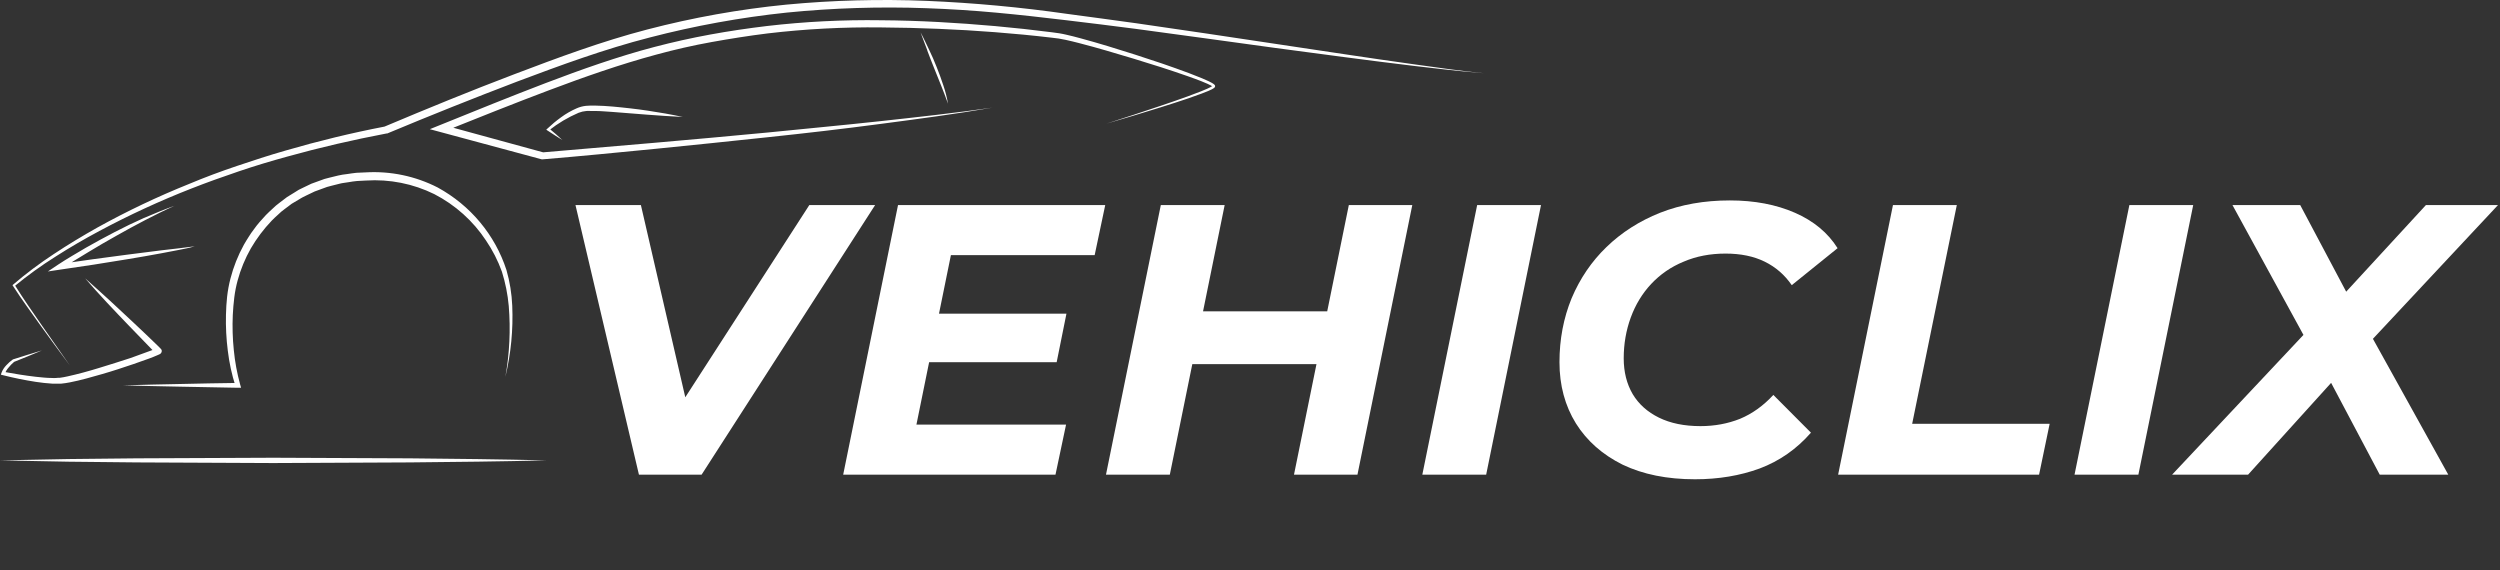
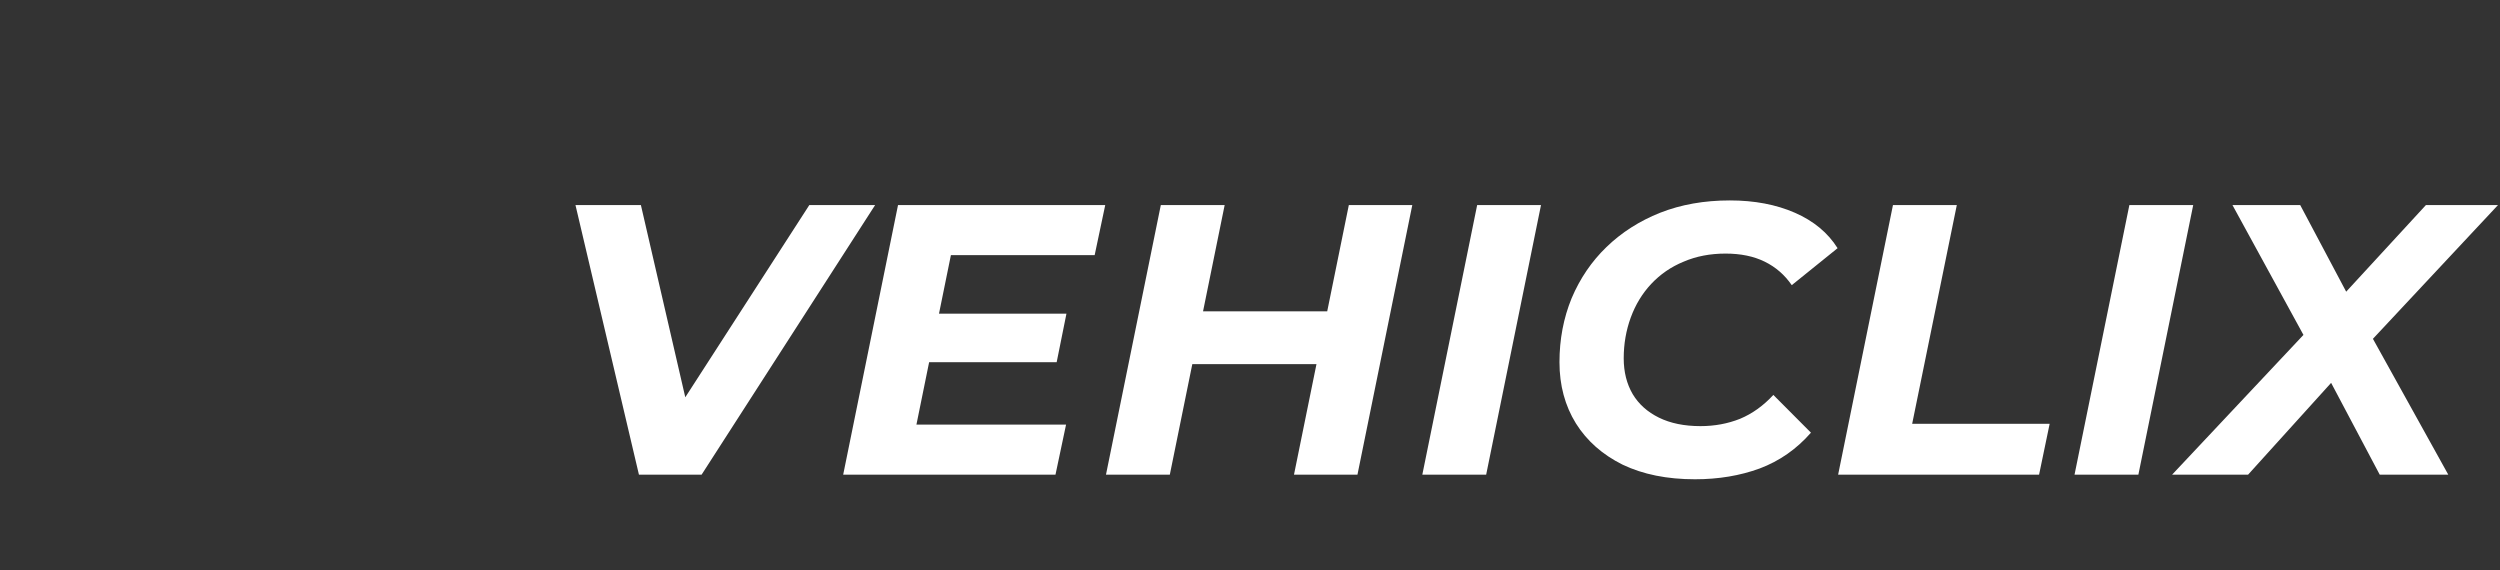
<svg xmlns="http://www.w3.org/2000/svg" width="171" height="39" viewBox="0 0 171 39" fill="none">
  <rect x="0" y="0" width="171" height="39" fill="#333333" stroke="none" />
-   <path d="M67.88 7.364C65.34 7.803 62.781 8.139 60.223 8.477C57.665 8.816 55.103 9.113 52.537 9.384C49.971 9.655 47.407 9.926 44.841 10.179C42.275 10.432 39.706 10.683 37.134 10.897H37.089H37.047L30.137 9.035L29.398 8.836L30.108 8.55C32.511 7.578 34.914 6.602 37.342 5.675C38.558 5.213 39.777 4.763 41.019 4.345C42.261 3.926 43.501 3.542 44.765 3.211C46.028 2.88 47.302 2.596 48.587 2.361C49.871 2.126 51.163 1.935 52.456 1.78C55.05 1.478 57.661 1.346 60.273 1.385C62.881 1.403 65.484 1.555 68.077 1.785C69.374 1.902 70.669 2.044 71.962 2.209L72.445 2.276C72.616 2.302 72.776 2.338 72.936 2.374C73.26 2.446 73.575 2.529 73.89 2.614C74.518 2.782 75.143 2.966 75.765 3.152C77.008 3.529 78.248 3.926 79.477 4.342C80.092 4.554 80.704 4.771 81.316 4.998C81.62 5.112 81.922 5.231 82.225 5.357C82.374 5.419 82.524 5.484 82.674 5.556C82.747 5.59 82.821 5.628 82.894 5.67C82.932 5.691 82.969 5.714 83.005 5.74C83.025 5.754 83.045 5.771 83.062 5.789C83.074 5.8 83.085 5.813 83.094 5.827C83.102 5.839 83.108 5.851 83.112 5.864C83.118 5.881 83.118 5.9 83.112 5.918C83.099 5.975 83.086 5.969 83.076 5.982L83.044 6.016C83.025 6.031 83.005 6.044 82.984 6.055C82.944 6.08 82.907 6.099 82.871 6.119C82.794 6.158 82.721 6.189 82.645 6.223C82.492 6.287 82.343 6.346 82.188 6.403C81.883 6.517 81.578 6.625 81.271 6.731C80.654 6.941 80.036 7.139 79.416 7.333C78.179 7.723 76.934 8.092 75.689 8.454C76.915 8.061 78.147 7.656 79.385 7.238C80 7.031 80.612 6.819 81.224 6.597C81.528 6.489 81.831 6.375 82.132 6.254C82.282 6.194 82.429 6.132 82.576 6.068C82.647 6.034 82.724 6 82.789 5.964C82.823 5.947 82.855 5.928 82.886 5.907C82.9 5.907 82.923 5.887 82.926 5.879H82.939C82.939 5.879 82.939 5.864 82.939 5.9C82.938 5.907 82.938 5.915 82.939 5.923L82.905 5.894L82.81 5.838C82.742 5.802 82.668 5.768 82.597 5.734C82.453 5.667 82.303 5.608 82.154 5.548C81.854 5.43 81.549 5.321 81.245 5.213C80.635 4.998 80.021 4.794 79.406 4.595C78.169 4.203 76.932 3.821 75.687 3.464C75.064 3.283 74.439 3.11 73.811 2.948C73.499 2.867 73.186 2.79 72.873 2.723C72.716 2.689 72.558 2.658 72.406 2.635L71.925 2.576C70.641 2.423 69.348 2.302 68.053 2.201C66.758 2.1 65.466 2.023 64.171 1.971C62.876 1.92 61.578 1.883 60.283 1.876C57.684 1.844 55.085 1.981 52.503 2.286C51.216 2.446 49.939 2.648 48.665 2.878C47.391 3.108 46.139 3.394 44.891 3.735C42.398 4.409 39.955 5.267 37.536 6.179C35.117 7.09 32.708 8.056 30.299 9.02L30.27 8.537L37.173 10.425H37.087L44.801 9.764C47.37 9.541 49.939 9.308 52.506 9.064C55.072 8.805 57.638 8.568 60.202 8.289C62.766 8.01 65.327 7.728 67.88 7.364ZM96.745 4.402C95.159 4.181 93.575 3.951 91.993 3.712L82.498 2.289L77.743 1.594C76.167 1.367 74.57 1.168 72.984 0.948C69.807 0.493 66.609 0.197 63.401 0.06C60.188 -0.072 56.97 0.014 53.769 0.318C50.566 0.635 47.393 1.203 44.281 2.015C41.166 2.826 38.156 3.947 35.169 5.081C32.183 6.215 29.22 7.429 26.273 8.671L26.323 8.655C24.035 9.095 21.768 9.647 19.532 10.298C18.413 10.618 17.308 10.98 16.204 11.352C15.101 11.724 14.014 12.127 12.939 12.579C10.78 13.446 8.679 14.445 6.648 15.572C5.634 16.14 4.641 16.74 3.677 17.38C2.706 18.017 1.777 18.714 0.896 19.467L0.854 19.506L0.885 19.555C1.185 20.027 1.505 20.482 1.826 20.939C2.146 21.396 2.469 21.851 2.797 22.3C3.451 23.204 4.111 24.103 4.778 24.997C4.135 24.088 3.496 23.174 2.861 22.256L1.915 20.88C1.605 20.418 1.292 19.955 1.003 19.483V19.568C1.892 18.837 2.827 18.162 3.804 17.548C4.775 16.926 5.774 16.347 6.793 15.802C8.829 14.711 10.93 13.742 13.084 12.899C14.161 12.475 15.251 12.088 16.346 11.716C17.442 11.344 18.55 11.011 19.666 10.706C21.896 10.084 24.155 9.565 26.43 9.131H26.456H26.483C29.425 7.901 32.388 6.718 35.374 5.579C38.361 4.456 41.355 3.356 44.439 2.565C47.516 1.764 50.651 1.194 53.816 0.861C56.992 0.544 60.186 0.444 63.375 0.561C64.969 0.618 66.561 0.719 68.153 0.866C69.742 1.013 71.329 1.191 72.918 1.382C74.507 1.574 76.096 1.765 77.683 1.974L82.448 2.622L87.205 3.276L91.964 3.908C93.54 4.115 95.14 4.319 96.729 4.51C98.318 4.701 99.91 4.882 101.507 5.009C99.915 4.856 98.329 4.621 96.745 4.402ZM8.847 22.308L10.41 23.922L10.591 24.113C10.591 24.113 10.591 24.129 10.57 24.038C10.568 24.01 10.572 23.981 10.581 23.954C10.591 23.927 10.606 23.902 10.625 23.881L10.643 23.866H10.623L10.504 23.915C10.334 23.982 10.155 24.044 9.979 24.106L8.939 24.485C8.224 24.723 7.505 24.942 6.785 25.165C6.065 25.387 5.34 25.586 4.615 25.746C4.437 25.785 4.255 25.821 4.09 25.841C4.006 25.841 3.922 25.841 3.827 25.854C3.733 25.867 3.646 25.854 3.564 25.854C3.197 25.854 2.824 25.81 2.451 25.772C1.707 25.686 0.961 25.565 0.223 25.428L0.323 25.593C0.379 25.427 0.469 25.273 0.586 25.141C0.701 24.997 0.83 24.865 0.972 24.746L0.948 24.759C1.592 24.501 2.23 24.243 2.868 23.969C2.205 24.167 1.543 24.372 0.883 24.584C0.719 24.7 0.568 24.833 0.433 24.981C0.289 25.13 0.176 25.305 0.102 25.498L0.06 25.627L0.202 25.663C0.94 25.849 1.684 26.001 2.44 26.118C2.818 26.174 3.199 26.221 3.586 26.242C3.683 26.242 3.78 26.242 3.88 26.242C3.98 26.248 4.081 26.248 4.182 26.242C4.384 26.224 4.576 26.192 4.768 26.156C5.524 26.009 6.252 25.797 6.982 25.588C7.712 25.379 8.432 25.139 9.149 24.896C9.506 24.772 9.866 24.638 10.221 24.516C10.399 24.449 10.578 24.38 10.746 24.305L10.888 24.243L10.93 24.222L10.959 24.204L10.99 24.178L11.006 24.163C11.027 24.14 11.043 24.114 11.053 24.086C11.064 24.058 11.068 24.027 11.066 23.997C11.051 23.904 11.037 23.912 11.043 23.915L11.024 23.891L10.988 23.847L10.927 23.783L10.875 23.734L10.775 23.633C10.249 23.116 9.693 22.6 9.149 22.083C8.054 21.05 6.953 20.033 5.823 19.038C6.769 20.141 7.807 21.226 8.847 22.308ZM10.376 26.407L12.338 26.448C13.646 26.479 14.955 26.504 16.265 26.523H16.491L16.425 26.298C16.213 25.527 16.068 24.739 15.992 23.943C15.91 23.145 15.887 22.342 15.923 21.541L15.963 20.942L16.026 20.343C16.074 19.951 16.15 19.564 16.254 19.183C16.461 18.418 16.765 17.681 17.158 16.99C17.557 16.305 18.037 15.668 18.587 15.092C18.721 14.945 18.876 14.818 19.02 14.681L19.238 14.48C19.314 14.415 19.396 14.358 19.475 14.296L19.953 13.937L20.457 13.638C20.541 13.589 20.625 13.532 20.72 13.485L20.982 13.356L21.521 13.098L22.085 12.891L22.367 12.788C22.461 12.757 22.561 12.736 22.658 12.71L23.241 12.563C23.433 12.512 23.635 12.499 23.835 12.463C24.035 12.426 24.232 12.398 24.431 12.38L25.035 12.349C26.647 12.245 28.259 12.565 29.703 13.276C31.14 14.017 32.358 15.11 33.241 16.448C33.692 17.111 34.057 17.827 34.329 18.578C34.57 19.345 34.728 20.135 34.799 20.934C34.931 22.55 34.853 24.177 34.568 25.774C34.949 24.183 35.107 22.549 35.038 20.916C35.003 20.087 34.87 19.266 34.641 18.468C33.861 16.066 32.178 14.048 29.937 12.824C28.422 12.048 26.72 11.691 25.014 11.791L24.379 11.819C24.169 11.838 23.958 11.876 23.748 11.905C23.538 11.933 23.328 11.954 23.123 12.008L22.503 12.16C22.401 12.189 22.298 12.209 22.196 12.24L21.896 12.349L21.297 12.566C21.103 12.654 20.914 12.749 20.722 12.842L20.436 12.982C20.344 13.033 20.255 13.093 20.173 13.147L19.632 13.48L19.125 13.865C19.044 13.932 18.954 13.992 18.876 14.061L18.642 14.276C18.492 14.423 18.327 14.557 18.185 14.712L17.757 15.187C17.612 15.342 17.494 15.518 17.368 15.683L17.179 15.941C17.121 16.027 17.066 16.117 17.011 16.2C16.9 16.381 16.782 16.554 16.682 16.74C16.277 17.474 15.968 18.254 15.76 19.064C15.656 19.469 15.581 19.881 15.534 20.296C15.516 20.5 15.495 20.707 15.482 20.911L15.456 21.531C15.436 22.354 15.478 23.177 15.582 23.995C15.68 24.815 15.856 25.624 16.107 26.412L16.27 26.192C14.957 26.208 13.643 26.236 12.343 26.265L10.381 26.306L8.419 26.36L10.376 26.407ZM9.85 14.906C9.167 15.208 8.5 15.536 7.838 15.877C7.176 16.218 6.525 16.577 5.876 16.944C5.553 17.127 5.232 17.318 4.915 17.512C4.597 17.706 4.284 17.892 3.958 18.111L3.276 18.568L4.1 18.444L6.414 18.101C7.184 17.977 7.954 17.858 8.723 17.729C9.493 17.6 10.26 17.471 11.027 17.326L12.178 17.106C12.558 17.032 12.944 16.959 13.32 16.848C12.548 16.951 11.773 17.039 10.998 17.127L8.679 17.422L6.359 17.731L4.045 18.062L4.184 18.398C4.781 18 5.429 17.623 6.06 17.233C6.69 16.843 7.334 16.481 7.977 16.117C8.621 15.753 9.272 15.394 9.929 15.056C10.586 14.717 11.242 14.387 11.933 14.079C11.232 14.325 10.544 14.611 9.858 14.906H9.85ZM37.554 8.787V8.916C38.17 8.43 38.85 8.026 39.574 7.715C39.747 7.648 39.928 7.606 40.113 7.591C40.197 7.578 40.302 7.591 40.397 7.591C40.491 7.591 40.593 7.591 40.691 7.591C41.087 7.591 41.479 7.633 41.886 7.656L44.287 7.845C45.09 7.904 45.892 7.963 46.698 7.999C45.91 7.826 45.122 7.692 44.318 7.571C43.919 7.514 43.53 7.457 43.12 7.413C42.711 7.369 42.319 7.323 41.915 7.289C41.51 7.256 41.108 7.227 40.699 7.222H40.391C40.285 7.222 40.179 7.228 40.073 7.24C39.856 7.264 39.645 7.32 39.446 7.408C39.067 7.573 38.708 7.779 38.377 8.023C38.048 8.26 37.735 8.519 37.441 8.798L37.363 8.872L37.447 8.927C37.783 9.149 38.122 9.368 38.466 9.58C38.179 9.304 37.872 9.043 37.562 8.787H37.554ZM63.422 3.446C63.572 3.854 63.735 4.26 63.895 4.663L64.381 5.874C64.463 6.075 64.544 6.277 64.618 6.481C64.691 6.685 64.77 6.886 64.843 7.093C64.77 6.662 64.662 6.238 64.52 5.825C64.386 5.409 64.231 5.001 64.071 4.595C63.911 4.19 63.74 3.79 63.546 3.392C63.351 2.994 63.178 2.601 62.968 2.217C63.123 2.632 63.273 3.048 63.43 3.446H63.422Z" fill="white" />
  <path d="M43.703 32.466L39.362 14.025H43.837L47.615 30.385H44.801L55.358 14.025H59.859L47.99 32.466H43.703ZM63.916 21.454H72.945L72.276 24.774H63.247L63.916 21.454ZM62.684 29.041H72.919L72.195 32.466H57.674L61.425 14.025H75.598L74.875 17.45H65.042L62.684 29.041ZM92.26 14.025H96.601L92.85 32.466H88.509L92.26 14.025ZM80.016 32.466H75.649L79.4 14.025H83.767L80.016 32.466ZM90.385 24.905H81.249L81.972 21.296H91.108L90.385 24.905ZM97.287 32.466L101.038 14.025H105.405L101.654 32.466H97.287ZM115.938 32.782C114.027 32.782 112.375 32.449 110.982 31.781C109.606 31.096 108.543 30.157 107.793 28.962C107.043 27.75 106.668 26.354 106.668 24.774C106.668 23.21 106.945 21.753 107.499 20.4C108.07 19.048 108.865 17.88 109.883 16.897C110.919 15.896 112.143 15.114 113.554 14.552C114.983 13.99 116.572 13.709 118.323 13.709C120.002 13.709 121.484 13.99 122.77 14.552C124.056 15.114 125.03 15.922 125.691 16.976L122.556 19.505C122.074 18.802 121.458 18.267 120.707 17.898C119.957 17.529 119.064 17.345 118.028 17.345C116.974 17.345 116.019 17.529 115.161 17.898C114.304 18.249 113.563 18.758 112.937 19.426C112.33 20.076 111.866 20.84 111.544 21.718C111.223 22.596 111.062 23.527 111.062 24.51C111.062 25.441 111.267 26.258 111.678 26.96C112.089 27.645 112.687 28.181 113.473 28.567C114.259 28.953 115.206 29.147 116.313 29.147C117.278 29.147 118.18 28.98 119.019 28.646C119.859 28.295 120.618 27.75 121.297 27.013L123.869 29.595C122.886 30.719 121.717 31.535 120.359 32.045C119.019 32.536 117.546 32.782 115.938 32.782ZM125.728 32.466L129.479 14.025H133.846L130.792 28.989H140.196L139.473 32.466H125.728ZM141.898 32.466L145.649 14.025H150.016L146.265 32.466H141.898ZM148.573 32.466L158.674 21.718L158.245 24.168L152.699 14.025H157.334L161.192 21.296L159.29 21.243L165.934 14.025H170.864L161.38 24.168L161.514 21.744L167.462 32.466H162.773L158.7 24.774L160.656 24.853L153.77 32.466H148.573Z" fill="white" />
-   <path d="M37.376 31.49C34.26 31.565 31.148 31.601 28.032 31.629L18.686 31.673L9.343 31.629L4.67 31.58L0 31.49L4.67 31.399L9.343 31.35L18.686 31.309L28.032 31.35C31.148 31.379 34.26 31.415 37.376 31.49Z" fill="white" />
</svg>